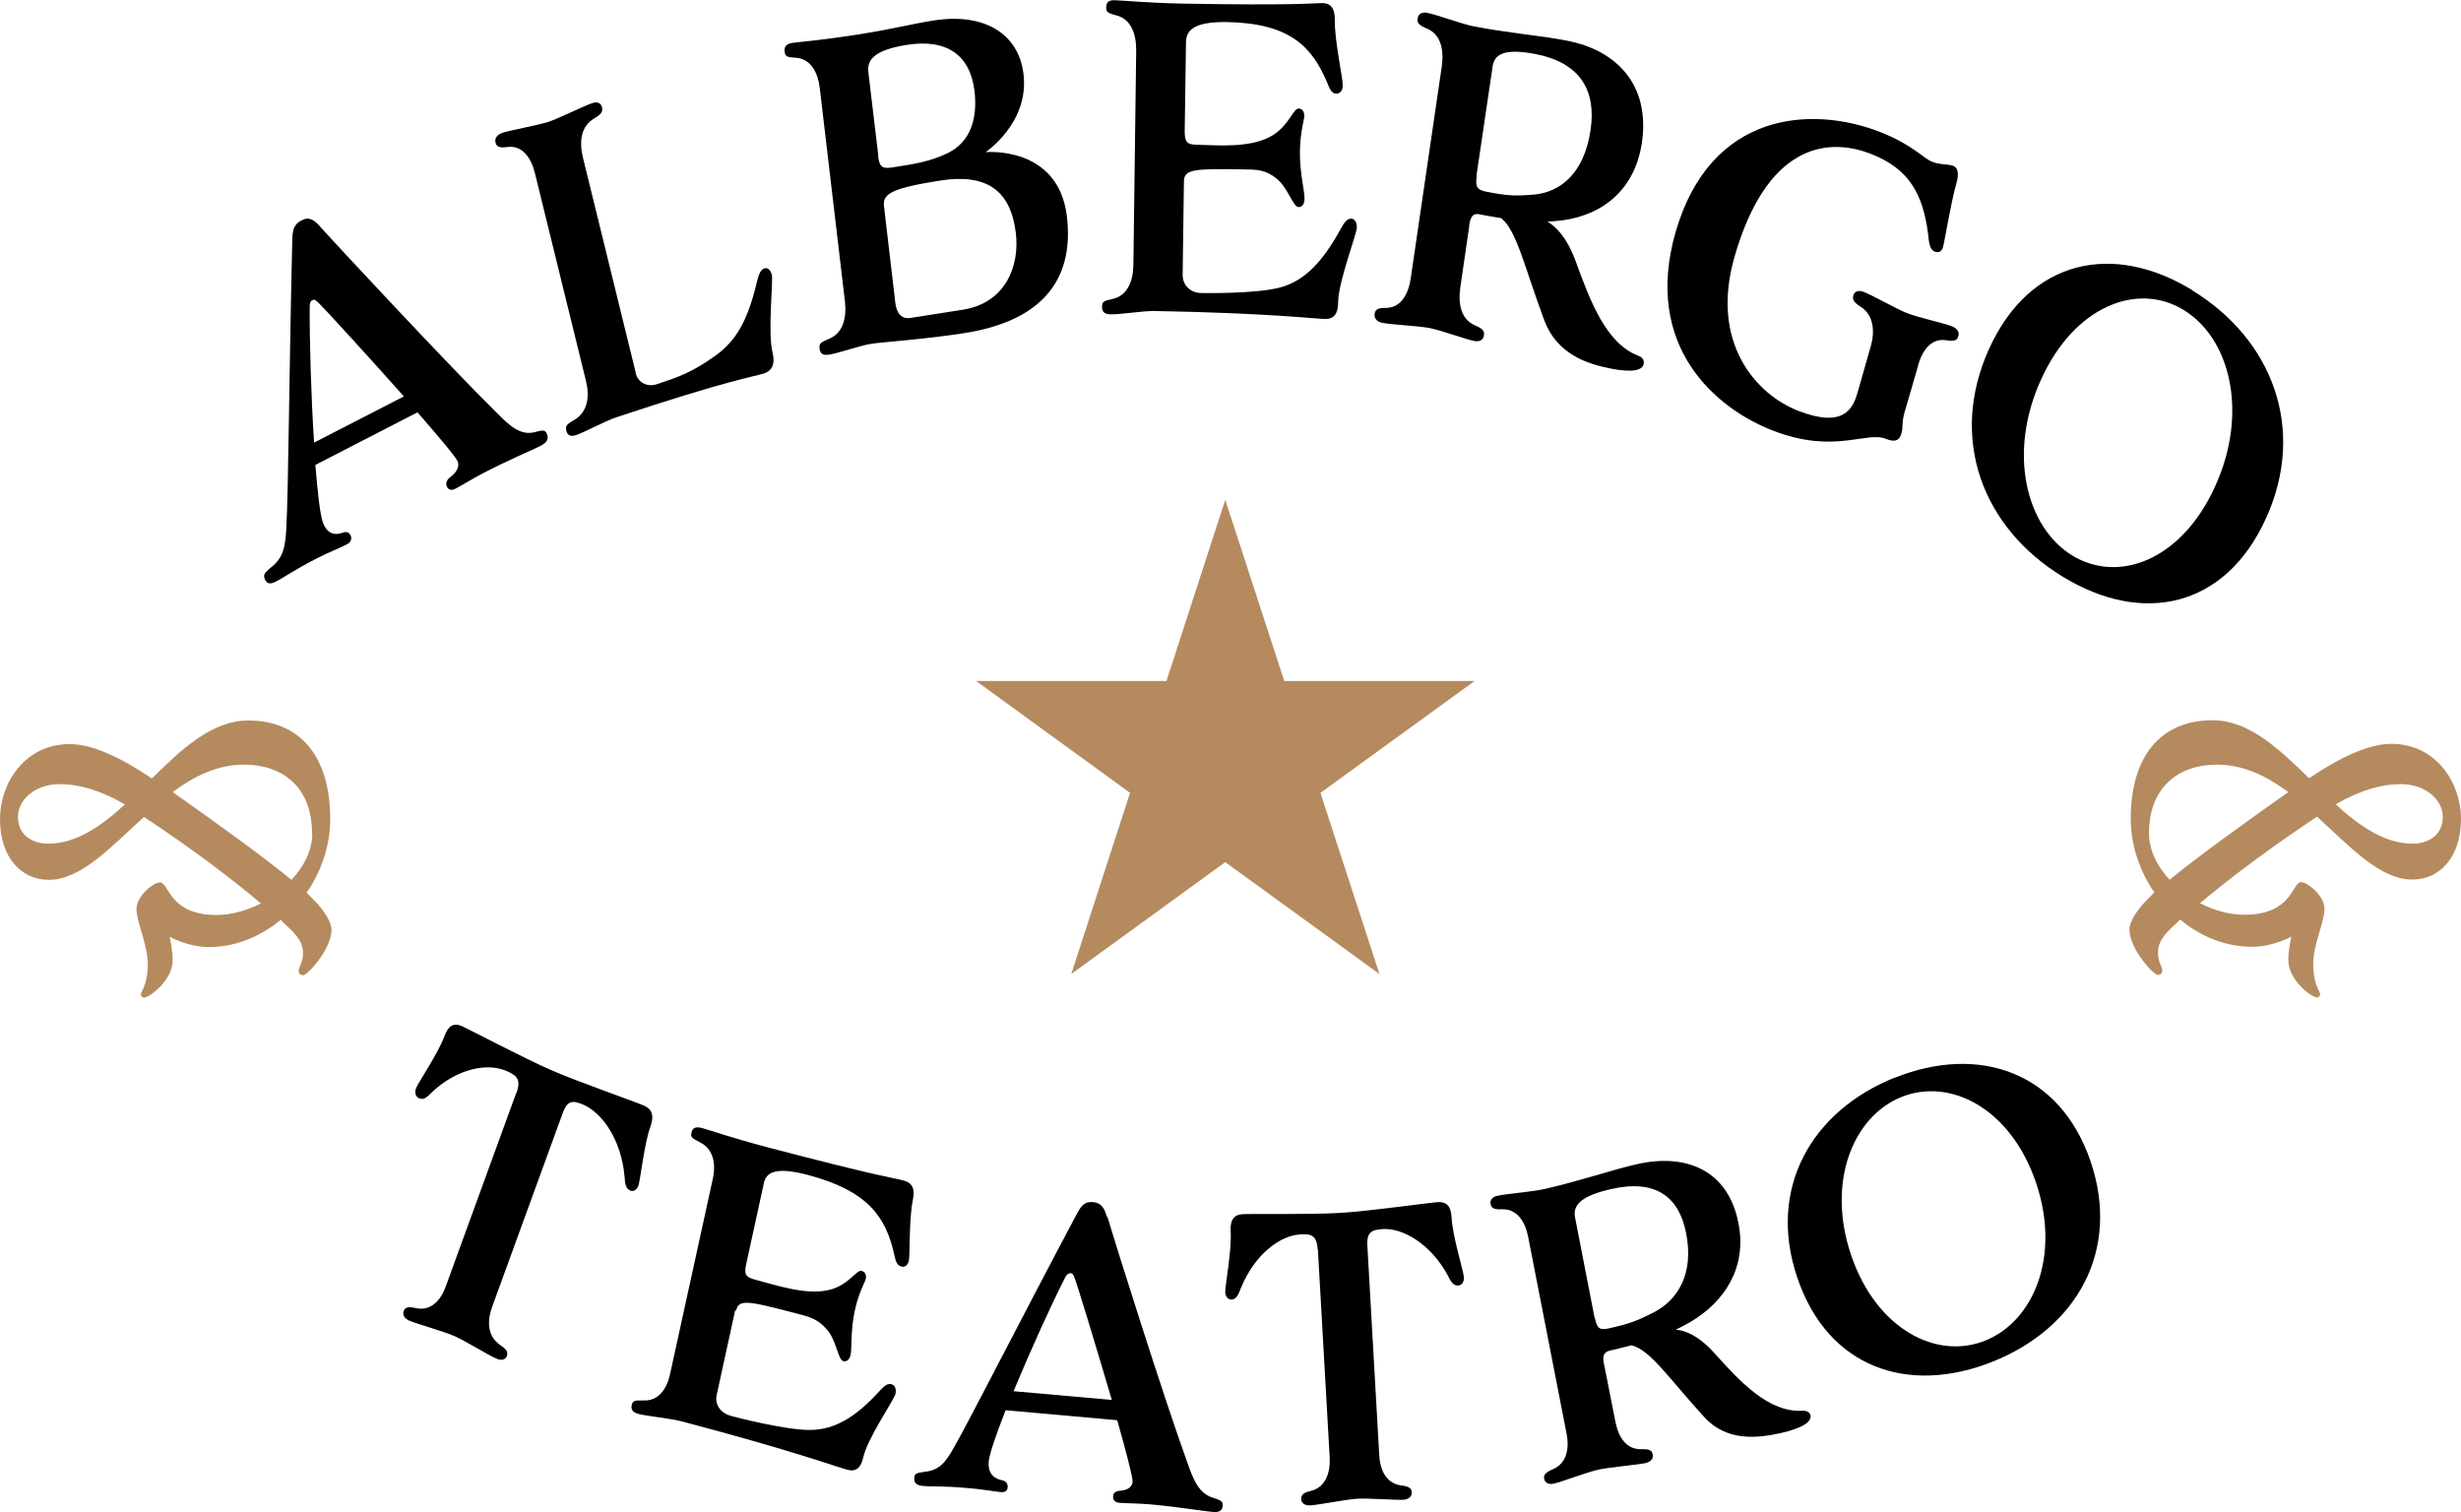
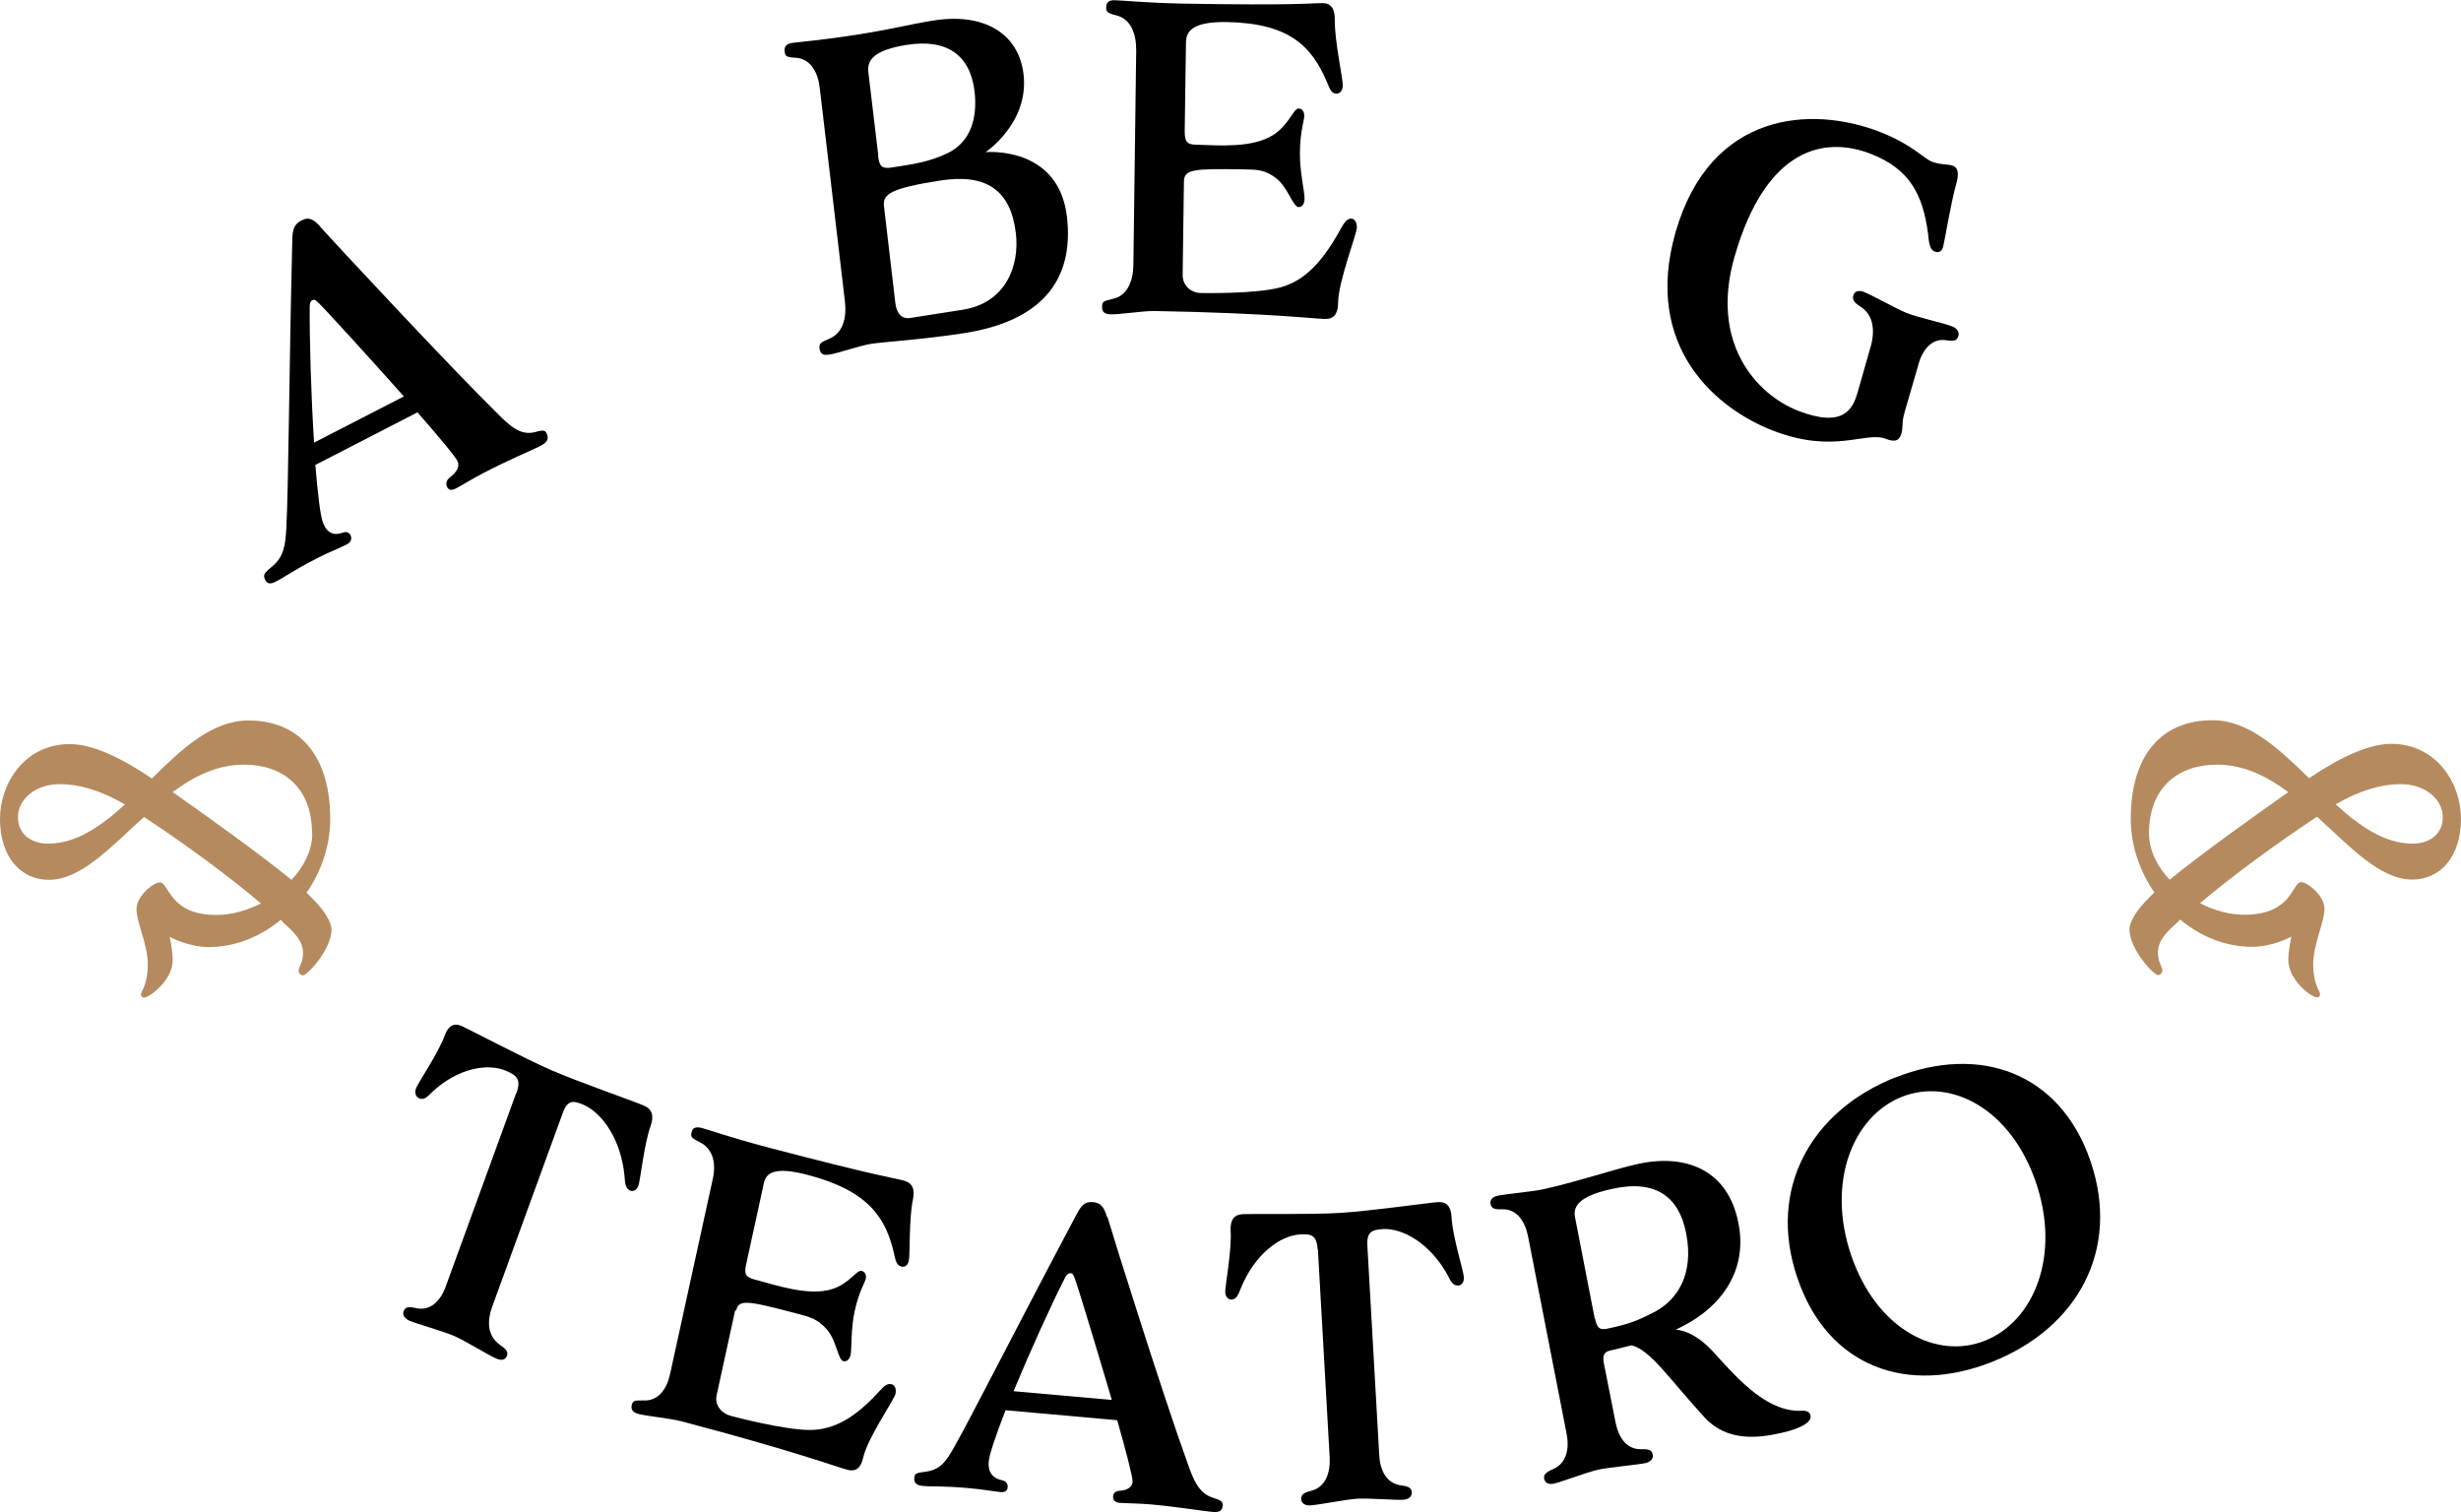
<svg xmlns="http://www.w3.org/2000/svg" id="Livello_2" viewBox="0 0 95.91 58.93">
  <defs>
    <style>.cls-1{fill:#b58a5f;}</style>
  </defs>
  <g id="Livello_1-2">
    <path class="cls-1" d="M11.02,35.93s-.05-.07-.08-.08c-.79.65-1.76,1.06-2.8,1.06-.82,0-1.53-.4-1.53-.4,0,0,.12.52.12.91,0,.79-.91,1.46-1.12,1.46-.07,0-.12-.07-.12-.13,0-.1.27-.37.27-1.16s-.44-1.64-.44-2.16.67-1.04.91-1.04c.37,0,.34,1.27,2.21,1.27.57,0,1.17-.17,1.73-.45-1.19-1.01-2.95-2.32-4.56-3.37-1.29,1.17-2.45,2.45-3.71,2.45-1.07,0-1.9-.87-1.9-2.37,0-1.39.96-2.92,2.72-2.92.86,0,1.96.5,3.2,1.34,1.17-1.16,2.35-2.26,3.76-2.26,2,0,3.19,1.38,3.19,3.84,0,1.04-.35,2.05-.92,2.87l.2.2c.5.49.77.96.77,1.24,0,.77-.94,1.78-1.11,1.78-.1,0-.17-.08-.17-.17,0-.17.17-.32.17-.69,0-.49-.34-.81-.79-1.21ZM2.33,30.56c-.96,0-1.63.6-1.63,1.28,0,.75.62,1.04,1.17,1.04,1.11,0,2.08-.69,3-1.53-.99-.57-1.81-.79-2.55-.79ZM12.16,32.48c0-1.8-1.14-2.68-2.65-2.68-1.04,0-1.95.45-2.78,1.07,1.66,1.17,3.44,2.45,4.63,3.42.49-.52.81-1.16.81-1.81Z" />
    <path class="cls-1" d="M84.1,37.14c0,.37.17.52.17.69,0,.08-.07.17-.17.17-.17,0-1.11-1.01-1.11-1.78,0-.29.27-.75.77-1.24l.2-.2c-.57-.82-.92-1.83-.92-2.87,0-2.47,1.19-3.84,3.19-3.84,1.41,0,2.58,1.11,3.76,2.26,1.24-.84,2.35-1.34,3.2-1.34,1.76,0,2.72,1.53,2.72,2.92,0,1.49-.82,2.37-1.9,2.37-1.26,0-2.42-1.28-3.71-2.45-1.61,1.06-3.37,2.36-4.56,3.37.55.29,1.16.45,1.73.45,1.88,0,1.85-1.27,2.21-1.27.24,0,.91.52.91,1.04,0,.52-.44,1.38-.44,2.16,0,.79.27,1.06.27,1.16,0,.07-.05.13-.12.13-.22,0-1.12-.67-1.12-1.46,0-.39.12-.91.12-.91,0,0-.7.4-1.53.4-1.04,0-2.01-.4-2.8-1.06-.03.02-.07.05-.08.08-.45.4-.79.72-.79,1.21ZM91.03,31.35c.92.84,1.9,1.53,3,1.53.55,0,1.17-.29,1.17-1.04,0-.67-.67-1.28-1.63-1.28-.74,0-1.56.22-2.55.79ZM84.55,34.29c1.19-.97,2.97-2.25,4.63-3.42-.84-.62-1.74-1.07-2.78-1.07-1.51,0-2.65.89-2.65,2.68,0,.65.32,1.29.81,1.81Z" />
    <path d="M12.48,8.84c.53.59,5.03,5.43,6.89,7.26.49.49.91.89,1.48.74.36-.1.41-.07.47.09.08.21-.03.33-.28.46-.32.16-1.21.53-2.21,1.05-.43.22-.83.48-1.09.61-.17.08-.27.04-.33-.1-.04-.12-.01-.24.13-.35.18-.13.39-.36.3-.61-.06-.16-.73-.96-1.57-1.92l-3.98,2.05c.09,1.1.19,1.98.3,2.26.16.41.43.5.77.38.16-.06.26,0,.31.12.05.13,0,.26-.16.34-.25.13-.69.3-1.12.52-1,.51-1.27.74-1.65.93-.19.1-.34.1-.42-.1-.06-.16-.04-.23.26-.47.48-.39.54-.81.58-1.55.08-1.43.11-6.2.23-11.14.01-.41.03-.65.36-.82.3-.16.49-.02.73.24ZM12.24,17.25l3.5-1.8c-1.45-1.63-3.15-3.49-3.36-3.68-.09-.08-.13-.11-.21-.07s-.1.14-.1.25c-.01,1.24.05,3.44.17,5.3Z" />
-     <path d="M24.77,14.53c.1.42.5.56.84.44.79-.26,1.35-.45,2.26-1.1.85-.6,1.29-1.45,1.63-2.89.08-.33.15-.47.29-.52.12-.04.24.05.29.25.06.25-.17,2.25.03,3.04.1.42,0,.68-.32.8-.36.12-1.41.26-5.76,1.71-.43.14-1.24.58-1.56.69-.2.07-.35.05-.4-.17-.04-.17-.01-.23.32-.42.52-.31.6-.92.44-1.54l-1.98-8.06c-.15-.62-.5-1.11-1.08-1.03-.32.04-.42-.01-.46-.18-.04-.15.06-.3.26-.37.32-.11,1.37-.29,1.8-.43s1.39-.63,1.71-.73c.2-.07.35,0,.38.16.04.17-.02.27-.31.44-.52.31-.58.91-.43,1.53l2.06,8.39Z" />
    <path d="M31.94,13.58c-.02-.18.02-.23.36-.37.55-.22.7-.81.63-1.45l-.98-8.31c-.07-.64-.36-1.16-.94-1.2-.37-.02-.41-.06-.43-.24-.03-.22.1-.31.31-.34s1.19-.11,2.58-.33c1.39-.22,1.96-.39,2.91-.54,1.94-.31,3.32.48,3.51,2.1.22,1.9-1.48,3.03-1.48,3.03,0,0,2.84-.27,3.17,2.51.3,2.56-1.08,4.08-3.98,4.54-1.6.25-3.21.35-3.65.42s-1.3.37-1.63.42c-.21.03-.35,0-.38-.23ZM34.22,6.07c.05.43.16.51.52.46.83-.13,1.45-.21,2.19-.56.9-.44,1.17-1.36,1.05-2.41-.17-1.42-1.08-2.06-2.65-1.81-1.24.2-1.54.57-1.49,1.05l.39,3.27ZM34.89,11.79c.05.43.25.66.6.6l2.04-.32c1.68-.27,2.21-1.73,2.06-2.98-.2-1.69-1.16-2.34-2.97-2.05-1.9.3-2.22.52-2.17.99l.44,3.75Z" />
    <path d="M46.14,7.08l-.05,3.63c0,.44.34.7.7.71.14,0,2.15.04,3.11-.22s1.66-1.02,2.35-2.28c.16-.29.26-.4.41-.4.12,0,.22.13.22.34,0,.26-.72,2.1-.73,2.92,0,.44-.16.66-.51.65-.37,0-2.16-.23-6.68-.31-.44,0-1.33.14-1.67.13-.21,0-.35-.07-.34-.3,0-.18.04-.22.41-.3.57-.12.8-.68.81-1.32l.11-8.38c0-.64-.21-1.21-.77-1.35-.36-.09-.4-.14-.4-.31,0-.23.14-.29.35-.28.21,0,1.19.1,2.59.13,4.52.08,5.11-.02,5.48-.02.35,0,.5.23.49.67-.01.82.32,2.28.31,2.54,0,.21-.12.32-.24.32-.21,0-.27-.2-.38-.46-.59-1.38-1.45-2.28-3.88-2.33-1.25-.02-1.6.29-1.61.78l-.05,3.46c0,.44.09.53.45.54.83.02,2.16.15,3-.38.63-.41.78-1.03.99-1.03.12,0,.22.1.22.28s-.16.61-.17,1.41.19,1.57.18,1.82c0,.21-.1.34-.23.33-.22,0-.41-.75-.86-1.11-.45-.36-.77-.35-1.34-.36-1.91-.03-2.26,0-2.27.47Z" />
-     <path d="M57.26,8.81l-.35,2.4c-.09.64.03,1.23.57,1.47.31.13.38.22.35.4-.02.16-.16.25-.37.21-.33-.06-1.33-.43-1.77-.51s-1.5-.13-1.83-.2c-.2-.04-.31-.18-.29-.34.03-.18.12-.24.44-.24.58,0,.88-.53.97-1.16l1.21-8.26c.09-.64-.04-1.25-.59-1.47-.31-.13-.38-.22-.35-.4.02-.16.16-.25.37-.21.33.06,1.34.43,1.78.52,1.38.27,2.75.38,3.69.57,1.93.38,3.22,1.73,2.9,3.96-.27,1.84-1.52,2.81-3.05,3.03-.21.02-.41.05-.63.06.31.18.73.57,1.09,1.52.57,1.58,1.2,3.23,2.44,3.7.16.06.24.16.22.32-.04.24-.41.36-1.31.18-.9-.18-2.07-.56-2.56-1.86-.79-2.12-1.08-3.52-1.69-4-.32-.05-.6-.1-.86-.15-.26-.05-.34.13-.39.48ZM57.55,6.86c-.06.43.02.54.37.61.82.16,1.1.18,1.9.11.97-.1,1.92-.8,2.17-2.53.22-1.53-.41-2.6-2.13-2.94-1.23-.24-1.62,0-1.69.48l-.63,4.26Z" />
    <path d="M74.75,14.26l-.52,1.79c-.13.44-.05.58-.13.85-.09.32-.31.32-.61.2-.78-.3-2.01.61-4.4-.32-2.2-.85-5.07-3.26-3.79-7.73,1.36-4.72,5.31-4.94,7.96-3.91,1.28.5,1.71,1.04,2.03,1.16.33.13.63.09.82.16s.25.29.13.7c-.22.78-.45,2.24-.52,2.48-.06.2-.21.21-.33.16-.2-.08-.22-.41-.25-.69-.2-1.52-.71-2.52-2.22-3.11-1.76-.69-4.08-.31-5.32,4-.97,3.36.84,5.37,2.48,6.01,1.78.69,2.13-.09,2.31-.7l.51-1.79c.18-.61.12-1.24-.38-1.56-.28-.18-.34-.29-.29-.45.04-.15.19-.21.39-.14.32.12,1.27.66,1.69.83s1.45.39,1.77.52c.2.08.29.23.24.38-.05.17-.15.21-.47.16-.57-.09-.93.37-1.1.98Z" />
-     <path d="M85.44,11.32c3.11,1.9,4.46,5.39,2.87,8.88-1.59,3.51-4.83,4.17-7.93,2.27-3.09-1.89-4.46-5.35-2.86-8.88,1.59-3.49,4.83-4.17,7.92-2.28ZM80.76,21.65c1.81,1.1,4.26.19,5.57-2.7,1.31-2.88.58-5.77-1.23-6.87-1.79-1.1-4.26-.16-5.56,2.72-1.31,2.88-.57,5.75,1.22,6.85Z" />
    <path d="M20.13,42.59c.19-.53,0-.68-.39-.85-.72-.32-1.9-.12-2.91.83-.18.18-.31.32-.5.23-.12-.05-.18-.19-.12-.38.08-.22.86-1.35,1.12-2.06.14-.38.35-.51.67-.37.31.14,2.43,1.26,3.49,1.72,1.06.46,3.3,1.24,3.61,1.38.32.14.39.4.26.78-.26.71-.4,2.11-.48,2.34-.07.18-.21.24-.32.19-.19-.09-.2-.28-.22-.55-.13-1.44-.87-2.47-1.59-2.79-.4-.17-.63-.21-.82.32l-2.75,7.55c-.2.56-.19,1.13.3,1.48.28.19.33.29.27.44-.05.14-.2.19-.4.1-.31-.13-1.23-.7-1.64-.88-.41-.18-1.45-.47-1.76-.6-.19-.09-.27-.23-.22-.37.06-.15.16-.19.48-.12.56.13.96-.28,1.16-.84l2.75-7.55Z" />
    <path d="M28.65,51.07l-.72,3.3c-.09.4.2.72.55.81.14.04,2.09.55,3.08.55.99,0,1.82-.53,2.72-1.52.21-.23.32-.3.47-.26.12.03.19.18.15.37-.05.23-1.1,1.74-1.26,2.49-.09.4-.28.56-.62.47-.36-.09-2.07-.73-6.47-1.89-.43-.11-1.33-.2-1.65-.28-.2-.05-.33-.15-.28-.35.04-.16.09-.19.45-.18.58.03.91-.43,1.04-1.01l1.67-7.63c.13-.59.02-1.16-.5-1.42-.34-.17-.37-.22-.33-.38.04-.21.19-.23.4-.18.2.05,1.15.38,2.51.74,4.41,1.16,5,1.21,5.36,1.31.34.09.44.33.36.73-.16.75-.11,2.16-.16,2.39-.04.19-.17.27-.29.23-.2-.05-.23-.25-.29-.51-.32-1.4-1-2.44-3.36-3.06-1.22-.32-1.62-.12-1.71.32l-.69,3.16c-.09.4-.01.51.34.6.81.21,2.09.66,3.01.37.69-.22.95-.76,1.15-.71.12.03.2.15.16.31-.04.16-.27.52-.43,1.25-.16.73-.11,1.48-.16,1.71-.04.19-.16.28-.28.25-.22-.06-.26-.78-.63-1.22-.38-.44-.69-.51-1.24-.65-1.86-.49-2.21-.55-2.31-.11Z" />
    <path d="M43.16,47.43c.22.76,2.21,7.09,3.11,9.56.23.66.44,1.21,1,1.38.35.11.39.16.38.32-.02.21-.16.26-.43.23-.35-.03-1.28-.19-2.38-.29-.47-.04-.93-.04-1.21-.06-.18-.02-.26-.11-.25-.25,0-.12.08-.2.25-.22.21-.01.49-.09.51-.35.01-.17-.25-1.17-.6-2.4l-4.35-.39c-.37.95-.64,1.73-.66,2.02-.03.42.18.64.52.71.16.03.23.14.22.26,0,.14-.1.22-.28.2-.28-.03-.73-.11-1.2-.15-1.09-.1-1.42-.05-1.83-.09-.21-.02-.34-.09-.33-.3.01-.17.06-.21.42-.25.58-.07.81-.38,1.14-.97.65-1.14,2.63-5.05,4.76-9.05.18-.33.29-.52.65-.49.33.03.44.24.54.58ZM39.51,54.22l3.82.34c-.62-2.1-1.35-4.51-1.46-4.78-.05-.11-.07-.16-.16-.16-.08,0-.14.06-.19.15-.52,1.01-1.36,2.86-2.02,4.45Z" />
    <path d="M51.35,48.7c-.03-.57-.26-.62-.69-.59-.78.05-1.76.77-2.3,2.09-.1.25-.16.43-.36.45-.12,0-.24-.09-.25-.29-.01-.24.26-1.62.21-2.39-.02-.41.12-.63.46-.65.33-.02,2.68.02,3.82-.05s3.47-.4,3.8-.42c.35-.02.51.18.53.59.04.77.47,2.1.48,2.34.01.2-.09.31-.22.32-.21.01-.29-.16-.41-.4-.68-1.24-1.75-1.84-2.52-1.8-.43.03-.65.1-.61.67l.46,8.12c.03.6.27,1.12.85,1.2.32.04.41.11.42.28,0,.15-.11.26-.32.28-.33.02-1.38-.07-1.82-.04s-1.49.24-1.82.26c-.21.01-.34-.09-.35-.24,0-.17.07-.25.39-.33.56-.14.75-.7.72-1.3l-.46-8.12Z" />
    <path d="M62.52,53.2l.44,2.23c.12.59.42,1.06,1,1.05.32-.01.42.04.45.21.03.15-.07.28-.28.33-.33.07-1.37.16-1.81.25s-1.44.48-1.76.55c-.2.05-.35-.03-.38-.18-.03-.16.04-.25.34-.38.54-.23.65-.81.53-1.4l-1.5-7.68c-.12-.59-.44-1.07-1.01-1.05-.32.01-.42-.04-.45-.21-.03-.15.07-.28.28-.32.33-.07,1.39-.16,1.82-.26,1.37-.31,2.67-.76,3.61-.97,1.91-.43,3.55.23,3.95,2.3.34,1.71-.52,3.05-1.87,3.85-.19.1-.37.21-.57.3.35.03.86.21,1.49.9,1.03,1.15,2.14,2.34,3.45,2.26.17,0,.28.05.31.19.04.22-.26.48-1.16.68-.89.2-2.1.34-2.97-.61-1.4-1.53-2.12-2.64-2.85-2.81-.31.08-.59.15-.85.21-.26.06-.28.25-.21.57ZM62.16,51.38c.08.4.19.47.54.39.81-.18,1.08-.28,1.8-.65.87-.47,1.53-1.46,1.21-3.07-.28-1.42-1.2-2.1-2.91-1.71-1.22.27-1.5.65-1.42,1.09l.77,3.96Z" />
-     <path d="M73.85,42c3.29-1.31,6.43-.22,7.62,3.25,1.19,3.48-.53,6.51-3.82,7.82-3.28,1.31-6.41.24-7.6-3.26-1.19-3.47.53-6.51,3.81-7.82ZM77.36,52.25c1.91-.76,2.96-3.32,1.98-6.18-.98-2.86-3.32-4.08-5.23-3.32-1.9.76-2.94,3.33-1.96,6.19.98,2.86,3.32,4.07,5.21,3.31Z" />
-     <polygon class="cls-1" points="47.75 19.48 50.05 26.54 57.47 26.54 51.46 30.9 53.76 37.96 47.75 33.6 41.75 37.96 44.04 30.9 38.04 26.54 45.46 26.54 47.75 19.48" />
+     <path d="M73.85,42c3.29-1.31,6.43-.22,7.62,3.25,1.19,3.48-.53,6.51-3.82,7.82-3.28,1.31-6.41.24-7.6-3.26-1.19-3.47.53-6.51,3.81-7.82M77.36,52.25c1.91-.76,2.96-3.32,1.98-6.18-.98-2.86-3.32-4.08-5.23-3.32-1.9.76-2.94,3.33-1.96,6.19.98,2.86,3.32,4.07,5.21,3.31Z" />
  </g>
</svg>